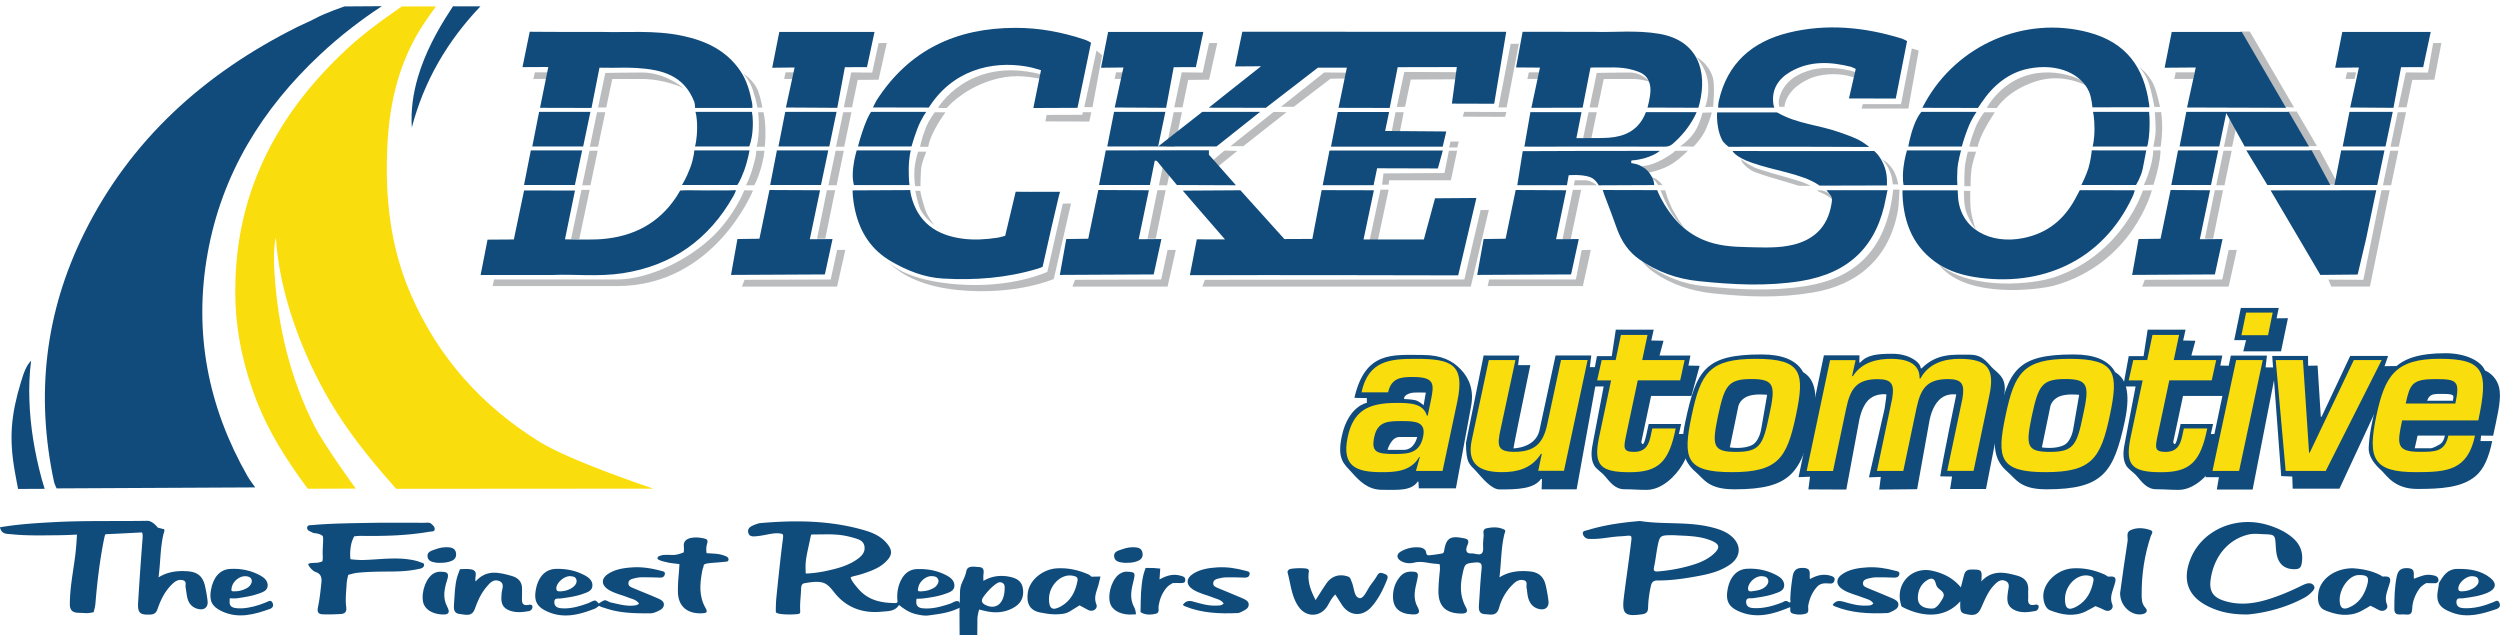
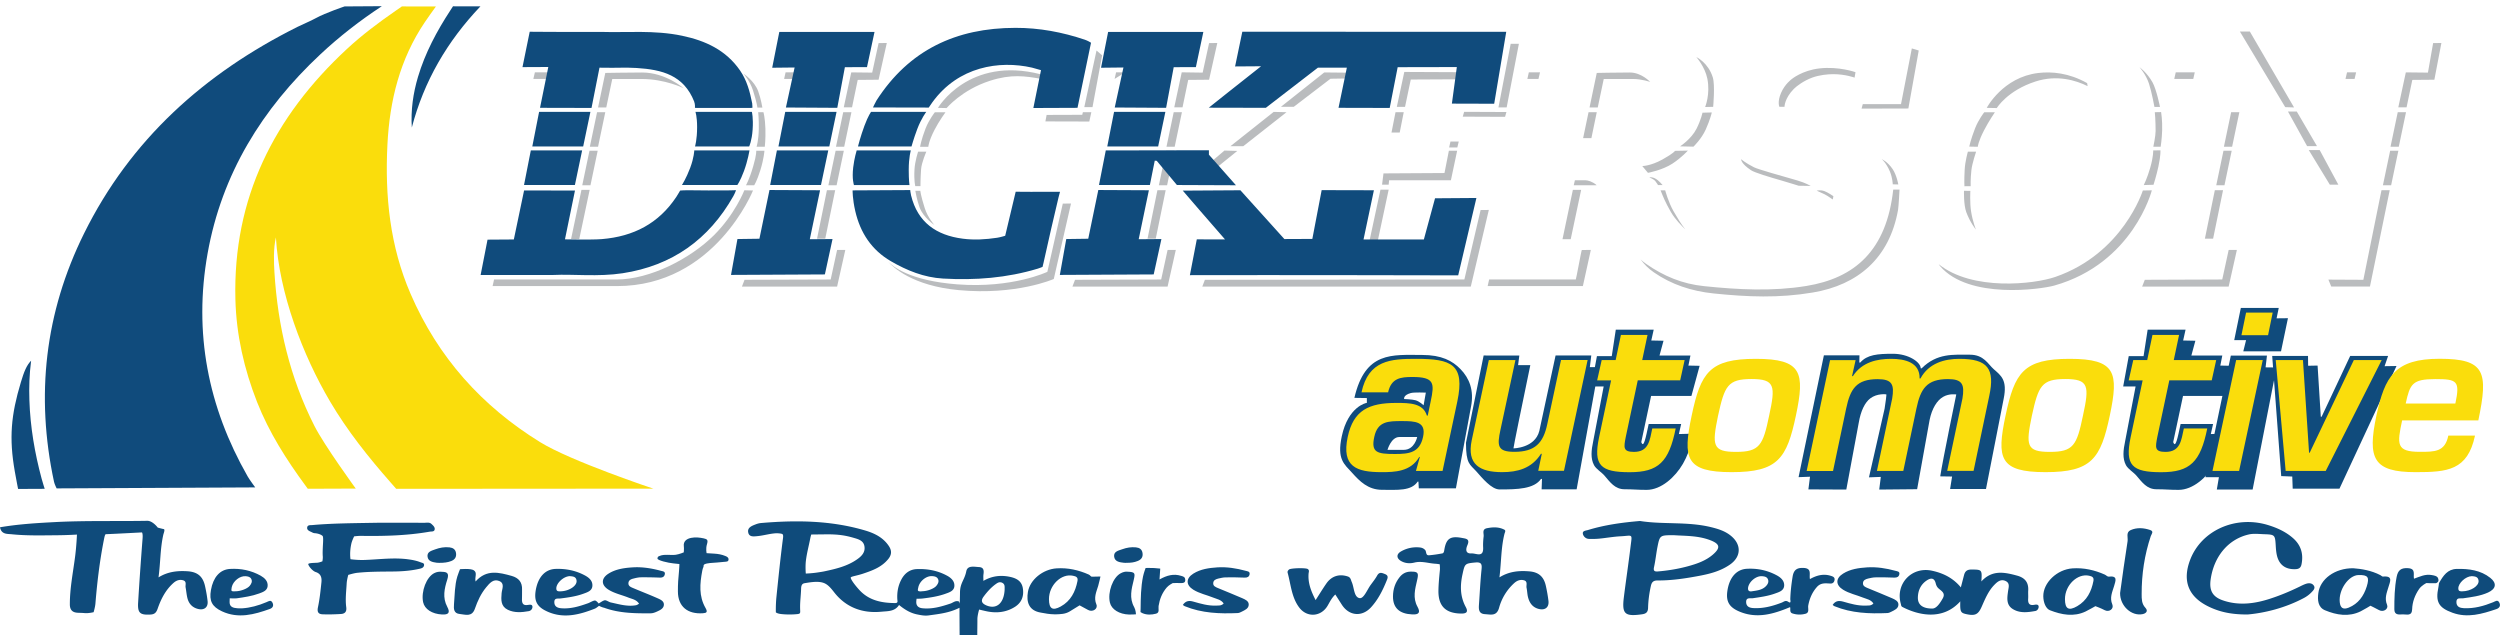
<svg xmlns="http://www.w3.org/2000/svg" baseProfile="tiny" viewBox="0 0 404.85 102.89">
  <path fill="#104B7C" d="M249.65 79.25l.06-1.69h-.16c-1.14 1.63-3.81 1.7-6.72 1.7-1.3 0-2.82-1.87-3.77-2.94-1.03-1.14-1.66-1.17-1.66-4.61l2.86-14.14 5.78.01-.2 1.55h1.98l-1.88 9.13c-.51 2.38-.85 4.35-.85 4.35s3.48-.03 4.19-2.83l2.63-12.21h5.78l-.23 1.88h1.45l-3.59 19.79h-5.67z" />
  <path fill="#104B7C" d="M258.61 57.67h2.4l.65-4.28h6.14l-.39 1.75 1.98.04-.65 2.4h5.01l-.33 1.62 1.82.04-1.33 4.88h-6.53l-1.59 7.47c.39 1.1.72-.71 1.2-2.93h5.26c-.1.51-.37 1.63-.37 1.63l2.27-.06s-.23 2.49-1.61 4.87c-1.25 2.16-3.53 4.23-5.88 4.23-1.47 0-2.18-.1-3.58-.1-1.56 0-2.34-1.15-3.25-2.21-.47-.55-1.35-1.05-1.69-1.69-.59-1.1-.44-2.43-.13-3.9l1.69-8.84h-2.01l.92-4.92zM301.12 57.54l-.02 1.17h.15c1.11-1.27 2.77-1.42 5.29-1.42s4.5 1.35 4.5 2.36h.15c2.49-2.49 5.14-2.21 7.82-2.21 2.26 0 2.93 1.53 3.85 2.34 1.2 1.06 2.23 1.75 1.62 4.77l-2.87 14.64h-5.81l.32-2.02-1.92-.03c.42-2.72 2.6-13.26 2.6-13.26s-1.13-.2-2.14.39c-.97.56-1.8 1.86-2.18 3.74l-2.02 11.21-6.14.06.26-2.05-1.92.07 2.53-11.11c.42-2.72.26-2.33.26-2.33s-1.46-.21-2.6.67c-.83.64-1.52 1.97-1.85 3.96l-2.01 10.79-6.14-.03.26-2.05-1.85.07 4.1-19.73h5.76zM364.79 79.28h-5.8l.34-2h-2.19l4.12-19.69h5.85l-.22 1.9 1.77.02-3.87 19.77zm4.6-22.39h-6.11l.45-1.81h-1.92l1.07-5.21h6.14l-.35 1.68 1.84-.02-1.12 5.36z" />
  <path fill="#104B7C" d="M378.85 79.14h-7.57l-.07-1.97-1.79-.07-1.46-19.46h5.8l.02 1.59 1.53-.03.52 8.29h.13l4.63-9.85h6.14l-.57 1.66 1.93-.03zM236.49 59.75c-1.29-1.32-3.02-2.27-6.21-2.27-4.83 0-9.2-.62-10.95 6.95l2.02.03v.78c-.13 0-3.03.6-4.06 5.4-.81 3.77.38 4.5 1.69 5.95 1.19 1.32 2.55 2.73 4.83 2.73 2.46 0 4.72.23 5.77-1.33h.12l.06 1.09h6.01l2.45-13.25c.51-2.61-.27-4.59-1.73-6.08m-9.17 13.1h-2.63s.58-2.08 1.92-2.08h2.89s-.42 2.08-2.18 2.08m3.22-7.22s-.69-.64-1.3-.81c-.58-.16-1.85-.2-1.85-.2s-.2-.62 1.07-.97c.53-.15 2.44-.07 2.44-.07l-.36 2.05zM344.73 57.67h2.4l.66-4.28h6.14l-.39 1.75 1.98.04-.65 2.4h5.01l-.32 1.62 1.82.04-1.33 4.88h-6.53l-1.59 7.47c.39 1.1.72-.71 1.2-2.93h5.26c-.1.51-.37 1.63-.37 1.63l2.27-.06s-.23 2.49-1.61 4.87c-1.25 2.16-3.53 4.23-5.88 4.23-1.47 0-2.18-.1-3.58-.1-1.56 0-2.34-1.15-3.25-2.21-.47-.55-1.35-1.05-1.69-1.69-.59-1.1-.44-2.43-.13-3.9l1.69-8.84h-2.01l.9-4.92z" />
-   <path fill="#104B7C" d="M342.57 60.29c-.11-.07-.14-.21-.21-.32-1.11-1.69-3.24-2.57-6.57-2.57-9.14 0-10.54 2.48-12.33 10.85-.96 4.48-.24 6.54 1.64 8.16 1.41 1.21 2.07 2.83 6.29 2.83 9.14 0 10.89-2.67 12.69-10.99 1.09-5.07 0-7.04-1.51-7.96m-6.84 9.24s-.3 1.93-1.46 2.53c-1.43.75-3.61.39-3.61.39l1.33-6.43s.08-1.17 1.43-1.79c1.22-.55 3.28-.29 3.28-.29l-.97 5.59zM403.74 70.56c.57-2.77 1.26-5.35 1.07-7.21-.16-1.61-1.11-2.68-2.1-3.22-.11-.06-.26-.07-.31-.18-.71-1.59-3.25-2.75-6.37-2.75-8.54 0-10.25 3.34-11.86 11.03-.38 1.8-.5 2.89-.58 4.19-.13 2.02 1.92 3.61 2.14 3.84.78.78 2.1 2.92 5.71 2.92 3.72 0 7.17-.18 9.42-2.05 1.4-1.16 2.19-3.1 2.73-5.7h-1.9l.1-.89 1.95.02zm-8.61 1.38c-1.06.65-1.49.65-1.49.65h-2.6s.2-.87.26-1.14c.05-.25.2-.91.2-.91h4.42c-.01 0-.11.98-.79 1.4m2.11-7.05h-4.19c.39-1.17 1.14-1.1 2.6-1.1 2.21-.01 1.56.45 1.59 1.1M292.04 60.29c-.11-.07-.14-.21-.21-.32-1.11-1.69-3.24-2.57-6.57-2.57-9.14 0-10.54 2.48-12.33 10.85-.96 4.48-.24 6.54 1.64 8.16 1.41 1.21 2.07 2.83 6.29 2.83 9.14 0 10.89-2.67 12.69-10.99 1.09-5.07 0-7.04-1.51-7.96m-6.84 9.24s-.3 1.93-1.46 2.53c-1.43.75-3.61.39-3.61.39l1.33-6.43s.08-1.17 1.43-1.79c1.22-.55 3.28-.29 3.28-.29l-.97 5.59z" />
  <path fill="#FADD0C" d="M229.93 74h-.1c-1.37 2.39-4 2.46-6.08 2.46-4.07 0-6.53-.86-5.5-5.71.92-4.31 3.42-5.5 7.86-5.5 2.19 0 4.34.03 4.96 2.05h.14l.48-2.32c.62-2.91.62-3.93-2.97-3.93-1.88 0-3.42.17-3.93 2.49h-4.31c1.13-5.23 4.75-5.43 8.85-5.43 5.74 0 7.93.89 6.67 6.9l-2.39 11.25h-4.31l.63-2.26zm-7.38-3.25c-.55 2.53.44 2.77 3.35 2.77 2.29 0 4-.2 4.55-2.77.55-2.49-1.3-2.56-3.42-2.56-2.19 0-3.94 0-4.48 2.56M249.1 76.26l.58-2.77h-.14c-1.5 2.39-3.83 2.97-6.29 2.97-3.59 0-5.74-1.23-4.92-5.16l2.77-12.99h4.31l-2.43 11.31c-.55 2.56-.51 3.55 2.26 3.55 3.32 0 4.68-1.4 5.33-4.51l2.22-10.36h4.31l-3.83 17.94h-4.17zM259.38 58.31h2.26l.85-4.07h4.31l-.86 4.07h6.87l-.72 3.28h-6.87l-1.95 9.2c-.31 1.64-.48 2.39 1.33 2.39 2.43 0 2.56-1.92 2.97-3.79h3.79c-1.09 5.43-2.8 7.08-7.45 7.08-4.72 0-5.91-1.09-4.96-5.64l1.95-9.23h-2.26l.74-3.29zM290.83 67.3c-1.47 6.94-2.91 9.16-10.39 9.16-7.49 0-7.96-2.22-6.49-9.16 1.47-6.97 2.9-9.19 10.39-9.19s7.96 2.22 6.49 9.19m-12.61.03c-.99 4.79-.92 5.85 2.9 5.85 3.83 0 4.38-1.06 5.37-5.85 1.06-4.85.96-5.95-2.87-5.95-3.83.01-4.34 1.1-5.4 5.95M300.5 58.31l-.58 2.6h.14c1.46-2.29 3.96-2.8 6.19-2.8 2.24 0 4.67.58 4.61 3.18h.14c1.35-2.5 3.93-3.18 6.3-3.18 4.6 0 5.79 1.61 4.84 6.01l-2.54 12.13h-4.27l2.47-11.72c.37-2.26 0-3.14-2.34-3.14-3.45 0-4.44 1.57-5.11 4.75l-2.13 10.12h-4.27l2.47-11.72c.37-2.26 0-3.14-2.34-3.14-3.45 0-4.44 1.57-5.11 4.75l-2.13 10.12h-4.27l3.79-17.95h4.14zM341.66 67.3c-1.47 6.94-2.91 9.16-10.39 9.16-7.49 0-7.96-2.22-6.49-9.16 1.47-6.97 2.9-9.19 10.39-9.19 7.48 0 7.96 2.22 6.49 9.19m-12.62.03c-.99 4.79-.92 5.85 2.9 5.85 3.83 0 4.38-1.06 5.37-5.85 1.06-4.85.96-5.95-2.87-5.95-3.82.01-4.34 1.1-5.4 5.95M345.46 58.31h2.26l.85-4.07h4.31l-.86 4.07h6.87l-.72 3.28h-6.87l-1.95 9.2c-.31 1.64-.48 2.39 1.33 2.39 2.43 0 2.56-1.92 2.97-3.79h3.79c-1.09 5.43-2.8 7.08-7.45 7.08-4.72 0-5.91-1.09-4.96-5.64l1.95-9.23h-2.26l.74-3.29zM362.6 76.26h-4.31l3.83-17.95h4.31l-3.83 17.95zm4.69-21.98h-4.31l.75-3.66h4.31l-.75 3.66zM376.63 76.26h-6.49l-1.61-17.95h4.41l.99 15.01h.1l7.15-15.01h4.51zM400.8 70.55c-1.2 5.64-4.48 5.91-9.61 5.91-6.87 0-7.83-2.19-6.36-9.13 1.37-6.42 3.01-9.23 10.25-9.23 7.38 0 7.9 2.15 6.26 9.98H389c-.82 3.86-.99 5.09 2.87 5.09 2.39 0 4.07.03 4.61-2.63h4.32zm-3.18-5.2c.79-3.69.27-3.96-3.25-3.96-3.73 0-4.1.79-4.79 3.96h8.04z" />
  <path fill="#0F4B7B" d="M155.38 98.42c-1.68.85-3.35 1.01-5 1.24-.64.09-1.27-.04-1.9-.17-1.11-.23-2.03-.82-2.89-1.52-.68 1.08-1.83.99-2.86 1.09-3.07.3-5.73-.7-7.62-3.11-.57-.73-1.08-1.35-1.81-1.58-.88-.28-2.01-.09-2.99.07-.42.07-.57.34-.58.94-.03 1.03-.18 2.07-.16 3.1.01.73.12.89-.39.96-.82.1-2.07.09-2.81-.02-.55-.08-.73-.26-.73-.26s-.03-1.22.09-2.43c.31-3.05.63-6.1 1.01-9.13.06-.46.17-.96-.04-1.11-.15-.1-.8-.16-1.22-.12-.99.09-1.82.35-2.81.45-.57.05-1.34.19-1.5-.58-.17-.78.54-1.07 1.14-1.3.29-.12.61-.21.92-.24 5.71-.49 11.38-.43 16.92 1.22 1.5.45 2.89 1.14 3.8 2.52.48.73.46 1.38-.09 2.07-1.08 1.35-2.61 1.89-4.17 2.41-.91.3-1.8.42-1.91.58-.1.14.37.91 1.31 1.96 1.56 1.76 3.62 2.18 5.84 2.2.55.01.4-.32.38-.63-.06-1.14.13-2.21.68-3.23.54-.99 1.36-1.59 2.47-1.64 1.73-.07 3.41.24 4.95 1.09.65.36 1.2.89 1.14 1.68-.06.74-.76.98-1.35 1.19-1.24.46-2.54.65-3.85.81-.25.03-.92.03-.92.03s-.05.32-.05.55c0 .66.43.93.98.99 1.58.17 3.07-.26 4.56-.76.43-.14.77-.52 1.33-.35.1.03.17.38.17.38s.04-1.48.04-1.77c0-1.61.73-2.04 1.02-3.49.2-.99 1.27-.72 2.05-.68.8.04.82.58.73 1.2-.04.31-.01.63-.01 1.04 1.37-.8 2.78-.97 4.28-.66 1.05.22 1.9.66 2.1 1.81.21 1.24-.13 2.3-1.22 3.02-1.41.92-3.01 1.09-4.6.76-.48-.1-1.25-.29-1.25-.29s-.29.95-.28 1.6c0 .84-.02 1.67-.02 2.51.01 1.2-.93.98-1.62 1.07-.72.09-1.24-.16-1.24-1.03-.01-1.44-.02-2.87-.02-4.44m-21.07-11.89c-.6 0-2.94.03-2.94.03s-.1.34-.15.59c-.23 1.21-.56 2.41-.71 3.63-.12.98-.02 2.1-.02 2.1s.98-.02 2.08-.2c.31-.05.63-.09.94-.16 1.87-.4 3.73-.83 5.33-1.97.71-.5 1.3-1.13 1.15-2.07-.15-.96-1.02-1.17-1.77-1.39-1.41-.41-2.44-.53-3.91-.56m28.38 8.96c-.01-.43.1-.89-.42-1.13-.45-.2-.77.05-1.09.28-.74.55-1.34 1.23-1.89 1.97-.53.72-.26 1.13.47 1.44 1.62.67 2.82-.36 2.93-2.56m-13.27.25c.79-.02 1.85-.42 2.22-.88.26-.32.46-.69.26-1.1-.18-.36-.55-.43-.92-.46-.96-.08-2.04.79-2.26 1.78-.06.29-.14.51-.02.61.12.1.44.09.72.05M0 85.39c3.01-.52 6.02-.69 9.03-.85 4.93-.25 9.87-.11 14.81-.2.88-.02 1.71 1.1 1.71 1.1s.64.18.96.24c.26.05 0 .65-.06.9-.51 2.22-.45 4.5-.78 6.92 1.54-.95 3.1-1.09 4.7-.99 1.62.11 2.48.83 2.83 2.39.18.81.33 1.64.42 2.46.1.96-.53 1.48-1.48 1.27-.95-.21-1.54-.82-1.78-1.73-.15-.58-.19-1.18-.3-1.76-.08-.4.21-.95-.36-1.15-.57-.2-1.11-.01-1.56.37-1.3 1.13-2.06 2.62-2.61 4.21-.22.63-.49.91-1.15.95-1.72.1-2.12-.25-2.01-1.99.21-3.45.45-6.9.72-10.35.06-.8-.1-.96-.1-.96s-4.49.24-5.88.29c-.1.11-.15.2-.3.97-.67 3.4-1.08 6.84-1.36 10.29-.05.57-.29 1.37-.29 1.37s-.81.2-1.41.15c-.4-.04-.79-.04-1.19-.06-.88-.05-1.26-.51-1.25-1.39 0-2.6.52-5.14.85-7.7.23-1.8.3-3.57.3-3.57s-1.59.1-3.28.11c-2.43.02-4.86.09-7.28-.16-.72-.08-1.67.06-1.9-1.13M242.82 93.5c1.61-1 3.23-1.11 4.88-.97 1.48.13 2.3.86 2.63 2.32.18.81.33 1.64.43 2.47.11 1.02-.54 1.54-1.54 1.3-1.01-.24-1.53-.96-1.77-1.9-.13-.5-.13-1.03-.24-1.53-.09-.42.24-1.04-.43-1.22-.58-.16-1.11.05-1.55.44a8.383 8.383 0 00-2.47 4.02c-.39 1.4-1.35 1.08-2.26 1.03-1.11-.06-1.04-.88-.99-1.65.13-1.87.22-3.74.41-5.59.09-.84-.01-1.22-1-1.13-1.71.16-1.71.2-2.08 1.9-.41 1.86-.39 3.62.53 5.32.43.8.1 1.05-.71 1.05-2.55-.02-3.76-1.2-3.72-3.74.02-1.11.13-2.22.24-3.33.03-.3-.03-.91-.03-.91s-.38-.07-.73-.09c-1.13-.07-2.23-.48-3.4-.18-.69.17-1.44.13-2.1-.24-.78-.43-.83-1.11-.06-1.56a5 5 0 013.1-.65c.33.04.6.16.83.41.24.27.05.91.65.85.71-.06 1.42-.17 2.12-.3.25-.05.29-.32.33-.57.31-1.86.98-2.3 2.91-1.93.64.12 1.27.16.83 1.17-.2.46-.46 1.4.67 1.33.74-.04 1.96.75 1.88-.96-.03-.59.01-1.2.08-1.79.06-.48-.32-1.17.57-1.34.96-.18 1.9-.22 2.79.25.27.14.08.43.02.65-.57 2.24-.51 4.57-.82 7.07M265.59 84.37c3.69.59 7.59.07 11.38.97 1.21.29 2.39.64 3.36 1.45 1.69 1.4 1.65 3.34-.14 4.61-1.87 1.32-4.09 1.7-6.28 2.08-1.8.31-3.63.53-5.45.52-.71-.01-.98.26-1.12.9-.26 1.17-.42 2.35-.45 3.54-.02.7-.33.95-.99 1.04-2.79.39-3.27-.04-2.93-2.78.34-2.72.75-5.43 1.08-8.16.27-2.22.42-1.79-1.64-1.69-1.15.06-2.29.27-3.44.38-.55.05-1.11.06-1.67.04-.49-.02-.86-.38-.96-.78-.13-.54.45-.55.79-.65 2.71-.83 5.5-1.22 8.46-1.47m5.46 2.3c-2.25 0-2.26 0-2.65 1.96-.2 1.05-.31 2.13-.54 3.18-.14.62.04.78.63.73 1.63-.14 3.24-.4 4.82-.83 1.47-.4 2.91-.89 4.08-1.9 1.27-1.1 1.14-1.72-.41-2.32-2.02-.78-4.15-.69-5.93-.82M61.46 84.65c1.61 0 4.44 0 7.27.01.39 0 .81-.12 1.14.19.26.24.59.52.52.89-.07.4-.5.31-.8.36-3.66.64-7.37.73-11.07.68-.5-.01-1.17.08-1.17.08s-.35.7-.45 1.17c-.33 1.45-.14 2.53-.14 2.53s1.09.16 2.24.12c2.42-.08 4.84-.44 7.27-.08.63.09 1.25.22 1.85.46.24.1.61.1.55.49-.06.36-.35.47-.69.55-1.44.33-2.91.44-4.39.45-1.91.02-3.82.01-5.72.21-.54.05-1.47.34-1.47.34s-.23.8-.26 1.41c-.07 1.27-.24 2.54-.07 3.81.1.75-.22 1.07-.86 1.11-.99.06-1.99.09-2.98.05-.68-.03-.9-.38-.74-1.14.28-1.32.42-2.67.56-4.01.08-.75-.05-1.42-.94-1.7-.45-.15-1.06-.82-1.19-1.24-.07-.24.99-.23 1.43-.26.36-.02.86-.23.86-.23s.09-.46.06-.82c-.04-.51-.01-1.01.01-1.52.03-.65.12-1.63-.05-1.78-.27-.23-.73-.4-1.31-.44-.19-.01-.37-.13-.55-.21-.29-.13-.65-.29-.63-.65.02-.51.52-.42.84-.45 3.21-.29 6.44-.3 10.88-.38M363.98 99.51c-2.71.01-4.55-.43-6.3-1.27-3.3-1.59-4.31-4.17-3-7.6 1.82-4.75 7.34-7.21 12.58-5.62 1.5.46 2.9 1.09 4.09 2.14 1.27 1.13 1.69 2.54 1.36 4.21-.11.57-.42.78-.98.8-1.62.07-2.67-.7-3.02-2.28-.11-.5-.15-1.02-.18-1.54-.1-1.73-.15-1.78-1.84-1.84-.87-.03-1.75-.14-2.52.04-3.35.77-5.66 3.58-6.18 7.31-.25 1.79.33 2.82 2.06 3.39 2.57.86 5.11.51 7.61-.31 1.63-.53 3.2-1.19 4.74-1.94.32-.16.64-.32.98-.44.48-.17 1.01-.17 1.31.26.32.45-.12.84-.4 1.13-.33.34-.72.63-1.14.86-3.1 1.66-6.44 2.46-9.17 2.7M317.45 97.38c-2.87 3.2-6.87 2.22-9.38.91-.22-.12-.2-.32-.25-.5-.92-3.23 1.75-6.08 5.04-5.37 1.82.39 3.43 1.18 4.68 2.7.19-.73.36-1.37.52-2 .16-.61.49-.89 1.18-.89 1.71.01 1.76.01 1.62 1.93 1.77-1.93 3.77-1.49 5.8-.94 1.27.35 1.87 1.11 1.79 2.42-.03.44.02.88-.01 1.31-.05.76.19 1.15 1.02.99.27-.05.64-.09.68.27.03.31-.2.67-.52.73-1.26.23-2.57.4-3.71-.34-1.04-.67-.87-1.78-.73-2.82.08-.62.37-1.33-.39-1.69-.8-.38-1.38.16-1.87.67-.95.99-1.46 2.26-2.01 3.5-.56 1.26-1.06 1.51-2.5 1.19-.91-.2-1.01-.39-.96-2.07m-4.51 1.17c.63-.02 1.17-.77 1.66-1.63.51-.88-.21-1.21-.68-1.64-.26-.23-.38-.53-.45-.82-.24-.96-.85-.86-1.44-.47-1 .66-1.45 1.68-1.45 2.85.01 1.08.76 1.72 2.36 1.71M103.49 97.77c-.43-.68-1.13-.76-1.73-1-1.07-.43-2.22-.66-3.21-1.27-1.23-.76-1.23-1.84 0-2.61 1.18-.74 2.54-.92 3.89-1.01 1.56-.1 3.09.15 4.6.56.28.08.71.09.62.55-.07.4-.36.56-.79.55-1.03-.04-2.07-.06-3.1-.05-.39.01-.79.1-1.17.2-.39.09-.8.25-.83.73-.04.5.4.66.75.81 1.32.56 2.65 1.07 3.96 1.65.45.2 1.05.45 1.03 1.04-.02.63-.62.89-1.12 1.12-.32.15-.68.28-1.02.28-2.55.02-5.1-.01-7.54-.9-.24-.04-.56-.18-.8-.3-.06-.03-.4.33-.71.45-2.47.97-5.01 1.65-7.63.49-1.72-.76-2.23-1.7-1.93-3.48.36-2.09 1.49-3.38 3.2-3.45 1.65-.06 3.25.25 4.73 1.04.7.37 1.31.89 1.24 1.74-.07.79-.83 1.01-1.46 1.24-1.2.44-2.47.61-3.73.77-.37.05-.97-.14-.97.57-.01.72.49.96 1.09 1.01 1.54.13 2.94-.3 4.37-.81.35-.13.72-.38 1.07-.44.26-.04.64.48.64.48.09 0 .79-.58 1.1-.52.3.06.57.28.86.35 1.36.29 2.7.71 4.12.45.16-.04.29-.14.47-.24M92.28 93.3c-1.02.03-2.19 1.13-2.19 1.98 0 .46.27.49.63.48 1.4-.01 2.75-.88 2.65-1.73-.08-.7-.66-.68-1.09-.73M293.1 93.78c1.11-.63 2.21-.9 3.38-.53.35.11.7.23.6.72-.08.37-.32.55-.68.53-.79-.04-1.54-.16-2.18.57-.77.88-1.18 1.86-1.39 2.98-.09.46.24 1.15-.44 1.34-.69.19-1.42.18-2.12-.05-.54-.18-.26-.75-.39-1.02-2.7 1.13-5.33 1.89-8.12.75-1.76-.72-2.29-1.68-2.02-3.43.32-2.1 1.44-3.43 3.13-3.53 1.69-.1 3.33.24 4.84 1.05.66.35 1.24.86 1.22 1.64-.03.87-.84 1.08-1.5 1.32-1.17.42-2.39.58-3.61.76-.4.05-1.06-.18-1.05.62.02.73.54.93 1.13.97 1.62.1 3.15-.31 4.65-.89.32-.12.59-.44 1.07-.11.48.34.3-.3.3-.44.04-1.24.18-2.45.38-3.68.2-1.17.8-1.45 1.91-1.37 1.22.14.74 1.01.89 1.8m-9.51 1.99c.91-.14 1.76-.2 2.39-.85.28-.29.49-.66.33-1.08-.16-.44-.58-.5-.99-.53-.95-.06-2.06.87-2.23 1.82-.07.49.13.66.5.64M216.24 96.27c-.61.59-.89 1.21-1.23 1.79-1.06 1.84-3.36 2.01-4.63.3-1.23-1.65-1.34-3.71-1.86-5.61-.06-.21.06-.38.22-.52.27-.24 2.73-.3 3.04-.08.3.21.15.49.13.75-.12 1.52.41 2.86 1.14 4.28.62-.97 1.16-1.85 1.74-2.69.85-1.22 2.1-1.59 3.46-1.14.49.16.5.56.65.9.41.92.34 2.45 1.27 2.61.68.11 1.23-1.37 1.81-2.16.35-.48.73-.95 1.02-1.47.36-.67.8-.46 1.3-.26.61.25.41.68.24 1.09-.63 1.55-1.38 3.05-2.52 4.29-1.47 1.6-3.55 1.4-4.72-.42-.33-.51-.66-1.04-1.06-1.66" />
  <path fill="#0F4B7B" d="M106.47 90.44c.01-.3.18-.34.32-.4.76-.35 1.82-.09 2.64-.2.57-.08 1.3-.39 1.3-.39s.06-.65.01-.98c-.11-.82.47-1.23 1.2-1.37.67-.13 1.34-.06 2.01.08.59.13.74.27.54.94-.23.75-.06 1.46-.06 1.46s.7.05 1.27.08c.6.04 1.19.14 1.74.37.26.1.54.23.54.56 0 .41-.4.36-.63.39-.79.1-1.58.13-2.38.2-.3.02-.76.11-.94.24-.15.11-.04.24-.13.43-.08.17-.14.37-.18.6-.39 2.08-.57 4.09.54 6.02.37.65.17.8-.43.84-2.46.17-4.04-1.06-4.05-3.52-.01-1.11.06-2.23.18-3.33.05-.43.06-1.12.06-1.12s-.57-.07-.95-.1c-.84-.08-2.65-.49-2.6-.8M170.88 99.49c-1.01-.02-1.57-.15-2.31-.28-1.98-.32-2.38-1.73-2.11-3.35.33-1.98 2.43-3.68 4.65-3.82 1.82-.12 3.56.27 5.22 1.01.22.1.33.37.52.34.65 0 1.36-.03 1.36-.03s-.21.97-.37 1.52c-.29.97-.76 1.9-.29 3 .29.69-.58 1.31-1.34.9-.51-.28-1.38-.75-1.38-.75s-1.04.65-1.59.98c-.73.45-1.5.45-2.36.48m-1.01-2.46c.01 1.55.56 1.92 1.9 1.19 1.62-.89 2.38-2.38 2.72-4.14.11-.6-.23-.74-.72-.84-1.89-.42-3.91 1.53-3.9 3.79M330.89 96.57c-.03-2.19 2.21-4.36 4.74-4.53 1.82-.12 3.56.27 5.22 1.01.22.1.43.35.62.33 1.51-.18 1.14.64.89 1.51-.29.97-.76 1.9-.29 3 .29.69-.51 1.32-1.26.91-.51-.28-1.48-.64-1.48-.64s-1.01.58-1.58.86c-1.93.92-3.89.54-5.79-.2-.66-.27-1.05-1.22-1.07-2.25m3.51.45c0 1.59.6 1.95 1.99 1.14 1.56-.91 2.29-2.37 2.62-4.08.11-.6-.22-.74-.71-.85-1.88-.41-3.91 1.54-3.9 3.79M381.07 92.02c1.33.1 2.93.35 4.41 1.12.14.07.28.24.41.23 1.69-.16 1.16.81.9 1.69-.28.94-.67 1.83-.23 2.88.28.66-.57 1.27-1.32.85-.5-.28-1.37-.7-1.37-.7s-1.02.63-1.57.9c-1.92.95-3.91.62-5.78-.16-1.18-.49-1.23-1.7-1.09-2.78.29-2.28 2.68-4.05 5.64-4.03m.87 1.1c-1.62.04-3.25 2.41-3.04 4.39.1.99.58 1.24 1.45.89 1.56-.64 2.43-1.87 2.92-3.42.47-1.52.21-1.89-1.33-1.86M77.01 94.17c1.79-2.02 3.81-1.47 5.84-.91 1.14.32 1.75 1.02 1.69 2.25-.02.48.02.96-.01 1.43-.04.72.14 1.18.99 1.02.27-.05.65-.1.7.23.05.35-.2.71-.59.78-1.14.2-2.31.3-3.39-.22-1.16-.56-1.1-1.62-1.01-2.68.06-.71.57-1.6-.41-1.99-.94-.37-1.54.37-2.08 1.02-.85 1.02-1.4 2.22-1.83 3.46-.48 1.41-1.55.96-2.46.87-.95-.09-1-.79-.93-1.6.13-1.5.1-3.02.54-4.48.11-.37.43-1.17.43-1.17s1.74-.17 2.25.18c.6.42.11 1.04.27 1.81M343.33 96.03c.37-2.63.75-5.51 1.21-8.38.1-.61-.32-1.45.51-1.81 1.03-.45 2.11-.36 3.15-.01.65.22.21.67.1.98-1.02 3.05-1.49 6.18-1.48 9.39 0 .8-.01 1.57.61 2.23.5.54.07.91-.44 1.02-1.78.38-3.69-1.3-3.66-3.42M303.38 97.73c-.39-.63-1.1-.72-1.7-.96-1.07-.43-2.22-.66-3.21-1.27-1.23-.76-1.24-1.84 0-2.61 1.18-.74 2.54-.92 3.89-1.01 1.56-.1 3.1.15 4.6.56.28.08.71.09.62.55-.07.4-.36.56-.79.55-1.03-.04-2.07-.06-3.1-.04-.39.01-.79.1-1.17.19-.39.1-.8.25-.83.73-.04.5.4.66.75.81 1.32.56 2.65 1.07 3.96 1.65.45.2 1.05.46 1.03 1.05-.02.63-.63.87-1.12 1.12-.21.11-.44.22-.67.23-2.92.13-5.81.02-8.57-1.11-.11-.04-.19-.14-.29-.21.46-.69 1.03-.72 1.71-.53 1.19.34 2.38.69 3.63.64.42-.02.89.07 1.26-.34M191.55 97.96c.47-.69 1.04-.73 1.72-.53 1.19.34 2.38.69 3.63.64.42-.02.89.06 1.26-.34-.4-.63-1.1-.71-1.7-.96-1.07-.43-2.22-.66-3.21-1.27-1.23-.76-1.23-1.84 0-2.61 1.19-.74 2.54-.92 3.89-1.01 1.56-.1 3.09.15 4.6.56.28.08.7.09.62.56-.07.4-.36.56-.79.54-1.03-.04-2.07-.06-3.1-.04-.39.01-.79.1-1.17.19-.4.1-.8.25-.83.73-.04.5.4.65.76.81 1.32.56 2.65 1.07 3.96 1.65.45.2 1.05.45 1.03 1.05-.02.63-.63.87-1.12 1.12-.21.11-.44.22-.67.23-2.92.13-5.81.02-8.57-1.11-.12-.05-.21-.14-.31-.21M394.99 94.39c.67-1.16 1.36-2.23 2.87-2.26 1.93-.04 3.85.2 5.42 1.45 1.1.87.93 1.78-.36 2.37-1.28.58-2.67.74-4.05.94-.39.06-1.07-.2-1.08.58-.01.8.57.99 1.21 1.02 1.66.08 3.23-.35 4.75-.97.35-.14.73-.48 1 .09.26.54-.06.89-.49 1.03-2.31.78-4.65 1.48-7.1.59-2.26-.82-2.78-1.77-2.29-4.11.05-.23.07-.47.1-.71l.02-.02zm5.3-1.09c-1.02.03-2.19 1.13-2.19 1.98 0 .46.27.49.63.48 1.4-.01 2.75-.88 2.65-1.73-.08-.7-.66-.68-1.09-.73M39.24 98.51c1.21-.07 2.59-.43 3.92-1 .36-.15.73-.44.99.14.21.48-.03.81-.44.96-2.54.91-5.11 1.62-7.76.39-1.63-.76-2.1-1.7-1.79-3.45.36-2.05 1.44-3.33 3.11-3.42 1.73-.1 3.41.24 4.95 1.1.65.37 1.2.9 1.12 1.7-.08.73-.78.96-1.38 1.18-1.16.43-2.39.6-3.61.78-.29.04-1.15 0-1.15 0s-.02.36-.02.62c0 .8.61.94 1.24.99.19.03.39.01.82.01m-1.02-2.76c.78-.02 1.85-.42 2.22-.88.26-.32.46-.69.26-1.1-.17-.36-.55-.43-.91-.46-.95-.08-2.04.79-2.26 1.77-.06.27-.08.55-.01.61.09.09.39.09.7.06M394.47 94.44c-.66.03-1.54-.02-1.54-.02s-.77.37-1.17.95c-.7 1.02-1.1 2.1-1.14 3.32-.04 1.14-.93.78-1.5.8-.57.02-1.39.18-1.38-.83 0-1.75.03-3.49.37-5.22.21-1.1.71-1.51 1.86-1.43 1.29.09.8 1 .95 1.71.94-.34 1.81-.78 2.85-.6.48.08.82.16.99.4.06.08.17.39.11.59-.09.22-.35.33-.4.33M187.77 93.84c1.22-.69 2.31-.96 3.49-.59.35.11.68.15.68.7.01.4-.33.5-.69.47-.42-.03-1.35.01-1.35.01s-.64.33-.96.71c-.76.89-1.14 1.88-1.32 3-.07.43.22 1.07-.41 1.24-.73.19-1.49.23-2.22-.09-.11-.05-.3-.17-.3-.17s.01-.36.02-.54c.02-1.75.04-3.49.39-5.22.12-.58.42-1.38.42-1.38s.88-.02 1.37.01c.37.02 1 .09 1 .09s-.06 1.08-.12 1.76M71.62 92.6c.78.02 1.15.22.8 1.29-.45 1.41-.79 2.89.01 4.38.51.95.21 1.3-.85 1.24-1.62-.08-2.82-.87-3.06-1.99-.36-1.75.55-4.11 1.83-4.72.37-.18.76-.26 1.27-.2M182.55 92.58c1.28.05 1.31.21 1.04 1.36-.35 1.44-.75 2.9.08 4.38.26.46.29 1.16.29 1.16s-.65.05-1.11.04c-1.6-.05-2.85-.83-3.11-1.93-.4-1.69.48-4.1 1.76-4.76.35-.19.74-.29 1.05-.25M225.58 96.56c.01-1.15.35-2.19 1.07-3.09.44-.56 1.01-.88 1.74-.9 1.28-.03 1.38.2 1.09 1.42-.32 1.4-.73 2.83.07 4.27.52.94.21 1.3-.85 1.24-2.1-.09-3.14-1.08-3.12-2.94M182.51 91.14c-.16 0-.32.02-.48 0-.68-.08-1.47-.16-1.6-.96-.14-.88.71-1.02 1.32-1.24.71-.26 1.45-.38 2.21-.3.57.06.97.31 1.06.92.1.65-.2 1.06-.79 1.29-.53.22-1.12.3-1.72.29M71.14 91.15c-.03 0-.23 0-.42-.02-.64-.1-1.36-.2-1.48-.95-.13-.83.64-.99 1.22-1.21.75-.28 1.52-.42 2.33-.33.57.07.97.32 1.06.93.09.65-.2 1.06-.79 1.29-.56.22-1.15.29-1.92.29" />
  <path fill="#FADD0C" d="M44.68 38.44c-.43 1.85-.33 4.1-.24 5.64.54 8.71 2.5 17.07 6.48 24.9 1.61 3.17 6.69 10.14 6.69 10.14l-7.77.03s.02.02-.32-.44c-3.13-4.25-5.94-8.66-7.89-13.6-2.1-5.35-3.36-10.86-3.51-16.62-.42-16.38 6.25-29.6 18.05-40.55 2.46-2.28 5.13-4.28 7.89-6.19.81-.56 1.02-.71 1.02-.71s4.08.01 5.51.01c-.66.93-1.24 1.71-1.78 2.52-4.05 5.99-5.71 12.7-6.07 19.84-.42 8.34.4 16.45 3.76 24.2 4.43 10.24 11.51 18.15 20.97 23.99 5.02 3.1 18.33 7.53 18.33 7.53l-41.64.03s-.24-.28-.91-1.04c-3.61-4.11-7.01-8.37-9.79-13.09-4.44-7.53-8.26-17.53-8.78-26.59" />
  <path fill="#104B7C" d="M61.84 1c-3.53 2.31-6.92 4.95-9.94 7.78-9.46 8.84-15.98 19.38-18.28 32.25-2.29 12.81.05 24.86 6.49 36.13.32.56 1.22 1.77 1.22 1.77l-32.16.16s-.33-.65-.42-1.06c-3-13.97-1.48-27.41 4.86-40.22 7.53-15.23 19.51-25.93 34.55-33.45 1-.5 2.04-.9 3.02-1.44 1.53-.84 4.62-1.88 4.62-1.88S59.5 1 61.84 1M5.04 58.41c-.29 2.23-.35 4.31-.28 6.4.14 4.31.86 8.54 1.98 12.7.24.87.5 1.65.5 1.65l-4.31.02s-.26-1.28-.53-2.82c-.96-5.45-.61-9.17.98-14.46.52-1.73.93-2.75 1.66-3.49M66.69 20.65c-.18-2.81.21-5.53 1-8.2 1.16-3.89 3.05-7.42 5.26-10.8l.41-.63s3.05.01 4.44.01c-5.41 5.69-9.15 12.14-11.11 19.62" />
-   <path fill="#BABCBE" d="M95.49 30.75h-1.33l-1.69 7.99h1.33zM96.79 24.41h-1.33L94.29 30h1.33zM98.02 18.17h-1.33l-1.17 5.59h1.33zM99.15 12.79h4.73c3.85 0 6.82 1.49 6.82 1.49s-2.92-2.54-6.71-2.54c-2.06 0-5.97.07-5.97.07l-1.17 5.59h1.33l.97-4.61zM88.83 11.71h-2.21l-.25 1.07h2.21zM136.65 24.41h-1.33L134.15 30h1.33zM135.38 23.76h1.33l1.17-5.59h-1.33zM120.8 30h1.33s.43-.61 1.01-2.47c.58-1.88.65-3.12.65-3.12h-1.33s.1.52-.49 2.53c-.65 2.22-1.17 3.06-1.17 3.06M122.88 20.9c-.04 1.89-.36 2.86-.36 2.86h1.33s.15-1.23.1-2.92c-.06-1.82-.32-2.67-.32-2.67h-.85s.13 1.11.1 2.73M122.65 17.43h.81s-.23-1.43-.68-2.66c-.63-1.71-2.4-2.86-2.4-2.86s1.07 1.18 1.56 2.73c.68 2.14.71 2.79.71 2.79M120.54 30.81s-1.51 3.9-4.94 7.3c-3.83 3.8-10.37 7.15-15.74 7.15H80.01l-.24 1.07h20.14c15.84 0 22.03-15.48 22.03-15.48l-1.4-.04zM135.25 30.8h-1.34l-1.6 7.85h1.33zM142.28 6.98l-1.04 4.78-3.39-.04-1.21 5.66h1.34l.92-4.44 3.38-.03 1.33-5.95zM128.69 11.71h-1.47l-.24 1.07h1.46zM134.52 45.26l-13.95.05-.42 1.1h15.41l1.33-5.94-1.33.01zM143.75 42.29c-.18-.21-.27-.33-.27-.33s.08.13.27.33M169.61 44.02s-5.66 2.71-14.57 2.03c-7.71-.59-10.5-2.89-11.29-3.76.86 1 4.02 3.99 11.48 4.69 9.36.88 15.42-1.8 15.42-1.8l2.79-12.22-1.33.01-2.5 11.05zM178.48 8.96l-.91-.78-1.98 9.17h1.33zM176.73 18.17h-1.37l-.1.42-5.77.02-.2 1.05 7.11.02zM151.34 21.02c.72-1.4 1.77-2.84 1.77-2.84h-1.72s-.93 1.17-1.5 2.61c-.71 1.83-.89 2.98-.89 2.98h1.33c0-.01.05-.89 1.01-2.75M149.06 30.15s-.01-1.11.1-2.73c.07-1.08.85-2.86.85-2.86h-1.33s-.52 1.54-.59 2.92c-.1 1.82.13 2.66.13 2.66h.84zM149.04 30.9h-.81s.23 1.43.68 2.67c.63 1.71 2.4 2.86 2.4 2.86s-1.07-1.18-1.56-2.73c-.68-2.15-.71-2.8-.71-2.8M160.32 13.08c3.48-1.12 5.73-.75 8.21-.32v-.73c-11.67-3-16.64 5.44-16.64 5.44l1.4.03c.01.01 2.44-2.94 7.03-4.42M190.17 24.41h-1.33L187.67 30H189zM188.9 23.76h1.33l1.17-5.59h-1.33zM188.77 30.8h-1.34l-1.6 7.85h1.33zM197.13 6.96l-1.33.02-1.04 4.78-3.39-.05-1.21 5.67h1.34l.92-4.44 3.38-.03zM182.21 11.71h-1.47l-.24 1.07h1.46zM188.04 45.26l-13.95.05-.42 1.1h15.41l1.33-5.94-1.33.01zM239.77 34.01l-2.63 11.25-42.02.05-.42 1.1h43.48L241.1 34zM215.46 12.75l2.54-.04.35-.94-3.9-.04-7.02 5.57h2.08zM208.34 18.17l-2.08-.05-7.01 5.56h2.08zM197.3 26.92l3.07-2.48-2.08-.06-2.02 1.71zM228.46 12.88l7.47-.04.12-1.15-8.64-.04-1.21 5.66h1.33zM227.32 18.17h-1.33l-.65 3.29h1.33zM234.67 23.88H236l.23-.96h-1.34zM224.95 29.19h10.01l1.01-4.78h-1.34l-.71 3.61-9.88.06-.23 1.83h1.07z" />
+   <path fill="#BABCBE" d="M95.49 30.75h-1.33l-1.69 7.99h1.33zM96.79 24.41h-1.33L94.29 30h1.33zM98.02 18.17h-1.33l-1.17 5.59h1.33zM99.15 12.79h4.73c3.85 0 6.82 1.49 6.82 1.49s-2.92-2.54-6.71-2.54c-2.06 0-5.97.07-5.97.07l-1.17 5.59h1.33l.97-4.61zM88.83 11.71h-2.21l-.25 1.07h2.21zM136.65 24.41h-1.33L134.15 30h1.33zM135.38 23.76h1.33l1.17-5.59h-1.33zM120.8 30h1.33s.43-.61 1.01-2.47c.58-1.88.65-3.12.65-3.12h-1.33s.1.52-.49 2.53c-.65 2.22-1.17 3.06-1.17 3.06M122.88 20.9c-.04 1.89-.36 2.86-.36 2.86h1.33s.15-1.23.1-2.92c-.06-1.82-.32-2.67-.32-2.67h-.85s.13 1.11.1 2.73M122.65 17.43h.81s-.23-1.43-.68-2.66c-.63-1.71-2.4-2.86-2.4-2.86s1.07 1.18 1.56 2.73c.68 2.14.71 2.79.71 2.79M120.54 30.81s-1.51 3.9-4.94 7.3c-3.83 3.8-10.37 7.15-15.74 7.15H80.01l-.24 1.07h20.14c15.84 0 22.03-15.48 22.03-15.48l-1.4-.04zM135.25 30.8h-1.34l-1.6 7.85h1.33zM142.28 6.98l-1.04 4.78-3.39-.04-1.21 5.66h1.34l.92-4.44 3.38-.03 1.33-5.95zM128.69 11.71h-1.47l-.24 1.07h1.46zM134.52 45.26l-13.95.05-.42 1.1h15.41l1.33-5.94-1.33.01zM143.75 42.29c-.18-.21-.27-.33-.27-.33s.08.13.27.33M169.61 44.02s-5.66 2.71-14.57 2.03c-7.71-.59-10.5-2.89-11.29-3.76.86 1 4.02 3.99 11.48 4.69 9.36.88 15.42-1.8 15.42-1.8l2.79-12.22-1.33.01-2.5 11.05zM178.48 8.96l-.91-.78-1.98 9.17h1.33zM176.73 18.17h-1.37l-.1.42-5.77.02-.2 1.05 7.11.02zM151.34 21.02c.72-1.4 1.77-2.84 1.77-2.84h-1.72s-.93 1.17-1.5 2.61c-.71 1.83-.89 2.98-.89 2.98h1.33c0-.01.05-.89 1.01-2.75M149.06 30.15s-.01-1.11.1-2.73c.07-1.08.85-2.86.85-2.86h-1.33s-.52 1.54-.59 2.92c-.1 1.82.13 2.66.13 2.66h.84zM149.04 30.9h-.81s.23 1.43.68 2.67c.63 1.71 2.4 2.86 2.4 2.86s-1.07-1.18-1.56-2.73c-.68-2.15-.71-2.8-.71-2.8M160.32 13.08c3.48-1.12 5.73-.75 8.21-.32v-.73c-11.67-3-16.64 5.44-16.64 5.44l1.4.03c.01.01 2.44-2.94 7.03-4.42M190.17 24.41h-1.33L187.67 30H189zM188.9 23.76h1.33l1.17-5.59h-1.33zM188.77 30.8h-1.34l-1.6 7.85h1.33zM197.13 6.96l-1.33.02-1.04 4.78-3.39-.05-1.21 5.67h1.34l.92-4.44 3.38-.03zM182.21 11.71h-1.47l-.24 1.07zM188.04 45.26l-13.95.05-.42 1.1h15.41l1.33-5.94-1.33.01zM239.77 34.01l-2.63 11.25-42.02.05-.42 1.1h43.48L241.1 34zM215.46 12.75l2.54-.04.35-.94-3.9-.04-7.02 5.57h2.08zM208.34 18.17l-2.08-.05-7.01 5.56h2.08zM197.3 26.92l3.07-2.48-2.08-.06-2.02 1.71zM228.46 12.88l7.47-.04.12-1.15-8.64-.04-1.21 5.66h1.33zM227.32 18.17h-1.33l-.65 3.29h1.33zM234.67 23.88H236l.23-.96h-1.34zM224.95 29.19h10.01l1.01-4.78h-1.34l-.71 3.61-9.88.06-.23 1.83h1.07z" />
  <path fill="#BABCBE" d="M224.88 30.72h-1.33l-1.79 8.35h1.34zM245.97 7.09h-1.33l-1.98 10.3h1.33zM243.95 18.14l-6.85-.03-.22.78 6.85.03zM256.05 30.75h-1.34l-1.68 7.99h1.33zM257.52 29.36c-.57-.23-1.15-.17-1.15-.17h-1.33l-.19.81h3.7s-.22-.31-1.03-.64M256.37 22.37h1.34l.87-4.2h-1.33zM263.94 11.74c-2.06 0-5.36.07-5.36.07l-1.17 5.59h1.33l.97-4.61h4.73c1.45 0 2.79.48 2.79.48s-1.4-1.53-3.29-1.53M249.39 11.71h-1.81l-.24 1.07h1.8zM255.18 45.26h-14.03l-.24 1.07h15.42l1.29-5.86-1.46.02c-.07.01-.92 4.77-.98 4.77M266.87 27.99s2.34-.43 3.96-1.49c1.53-1.01 2.5-2.11 2.5-2.11l-2.08.04s-.16.35-2.02 1.39c-1.92 1.07-3.28 1.07-3.28 1.07l.92 1.1zM276.23 20.97c.74-1.66.98-2.76.98-2.76l-1.51.04s-.23 1.14-.96 2.59c-.85 1.69-2.67 2.86-2.67 2.86l2.17.05s1.3-1.24 1.99-2.78M276.13 17.33l1.3-.03s.33-3.51-.06-4.77c-.75-2.41-2.67-3.29-2.67-3.29s1.4 1.56 1.79 3.51c.5 2.52-.36 4.58-.36 4.58M272.92 37.15c-.71-.89-1.3-1.9-1.9-2.93-.84-1.45-1.36-3.4-1.36-3.4h-.75c.42 1.04.72 1.85 1.69 3.54.68 1.17 1.75 2.23 2.32 2.79M292.52 46.31c-5.51.9-11.02.6-16.55.03-3.52-.36-6.51-1.6-9.39-3.6-.32-.22-.62-.47-.9-.73.58.8 1.29 1.5 2.14 2.09 2.88 2 6.14 3.05 9.66 3.42 5.52.57 10.58.78 16.09-.15 7.26-1.22 12.39-5.51 13.8-13.37.1-.57.24-3.3.24-3.3h-1.02c-1.08 9.9-6.26 14.34-14.07 15.61M307.85 16.86h-6.19l-.2.73 7.58-.02 1.68-9.39-1.12-.34zM306.51 29.85l.9.02s-.24-1.48-.92-2.49c-.83-1.22-1.76-1.61-1.76-1.61s.71.56 1.32 2c.45 1.1.46 2.08.46 2.08M288.98 17.3s-.01-1.35 1.51-2.9c.47-.48 1.61-1.32 2.97-1.83 1.18-.43 2.54-.56 3.41-.56 1.97 0 3.46.56 3.46.56l.15-.88s-2.68-.97-5.85-.61c-2.8.32-4.48 1.73-4.48 1.73s-1.1.78-1.73 2.24c-.63 1.45-.27 2.24-.27 2.24h.83zM283.57 27.57c.61.4 2.96 1.1 4.91 1.66 1.31.38 2.8.85 2.8.85l1.95.03s-.82-.49-2.14-.88c-2.54-.73-6.35-1.79-7.05-2.14-1.39-.7-2.08-1.31-2.08-1.31s-.08.68 1.61 1.79M268.5 29.97c.02.05.02.04 0 0M268.12 28.95c-.64-.37-1.02-.21-1.02-.21s.71.26.97.6c.26.34.39.56.43.63h.74s-.57-.71-1.12-1.02M294.2 30.88s.73.33 1.27.58c.58.28 1.44.96 1.33.83l.1-.52s-.86-.6-1.45-.82c-.69-.25-1.25-.07-1.25-.07M321.3 21.1c.72-1.41 1.75-2.92 1.75-2.92h-1.72s-.93 1.17-1.49 2.61c-.71 1.83-.94 2.95-.94 2.95l1.38.03c0-.01.06-.81 1.02-2.67M319.13 30.15s-.05-1.06.12-2.62c.12-1.08.76-2.97.76-2.97h-1.33s-.45 1.54-.52 2.92c-.1 1.82-.04 2.68-.04 2.68l1.01-.01zM319.98 37.18s-.53-1.32-.78-2.92c-.23-1.43-.12-3.35-.12-3.35l-1.03-.01s-.08 2.23.37 3.46c.63 1.7 1.56 2.82 1.56 2.82M329.65 13.19c3.48-1.12 6.53-.18 8.42.76l-.08-.49c-2.94-1.66-5.74-1.9-7.91-1.64-5.75.68-8.35 5.65-8.35 5.65l1.63.03c-.01.01 1.69-2.83 6.29-4.31M347.16 29.97l1.58-.05s.47-1.45.79-2.95c.41-1.92.33-2.63.33-2.63l-1.17.02s.05.98-.49 2.83c-.48 1.68-1.04 2.78-1.04 2.78M349.08 21.22c0 .81-.37 2.54-.37 2.54h1.19s.2-1.27.24-2.66c.05-1.66-.17-2.95-.17-2.95l-1.02.02c.01 0 .13 1.37.13 3.05M348.89 17.32h.9s-.57-2.85-1.22-4c-.89-1.58-2.1-2.44-2.1-2.44s1.03 1.13 1.54 2.67c.45 1.39.88 3.77.88 3.77M347.01 30.85s-3.19 10.19-14.16 13.99c-3.46 1.2-13.47 2.32-18.9-2.06l.23.32c4.65 5.43 16.36 3.74 18.47 3.15 12.82-3.61 15.82-15.43 15.82-15.43l-1.46.03zM385.89 30h1.33l1.17-5.59h-1.33zM387.12 23.76h1.34l1.17-5.59h-1.34zM382.72 45.31l-5.66-.03.46 1.12h6.27l3.2-15.6h-1.33zM394.02 6.98l-.84 4.78-3.58-.04-1.22 5.66h1.34l.93-4.44 3.57-.03 1.14-5.95zM381.55 11.71h-1.47l-.25 1.07h1.47zM359.87 45.26l-12.54.05-.43 1.1h14.01l1.33-5.94-1.33.01zM361.4 24.41h-1.33L358.9 30h1.33zM360.14 23.76h1.33l1.17-5.59h-1.33zM360 30.8h-1.33l-1.61 7.85h1.33zM355.42 11.71h-3.08l-.24 1.07h3.08zM364.34 5.11h-1.61l7.34 12.24 1.43.05zM378.67 29.9l-3.02-5.6h-1.77l3.41 5.6zM371.94 18.06h-1.43l3.1 5.6h1.6z" />
  <path fill="#104B7C" d="M111.24 30.81c-.4-.01-1.1.05-1.1.05s-.4.7-.63 1.05c-2.86 4.28-6.9 6.38-12.03 6.81-1.67.14-5.99.04-5.99.04l1.62-7.9-8.24-.02-1.66 7.94-4.26.03-1.12 5.73s7.65-.01 11.81-.01c3.16-.16 7.19.33 11.19-.28 8.02-1.23 13.95-5.46 17.93-12.49.28-.5.43-.96.43-.96s-.73.02-1.01.03c-2.32.01-4.63.03-6.94-.02M87.45 17.46l8.34.02 1.29-6.52s.55.01.87.01c1.71.04 3.43-.07 5.14.04 4.16.26 7.63 1.18 9.32 5.42.19.49.13 1.04.13 1.04s.46.01.65.01c2.67-.01 5.33-.01 8 0 .23 0 .65-.01.65-.01s.02-.44-.03-.73c-.37-1.88-.86-3.73-1.97-5.33-2.27-3.29-5.6-4.83-9.38-5.62-4.49-.95-9.05-.49-12.97-.62-3.95 0-7.29.02-10.64-.02-.32 0-1.07-.01-1.07-.01l-1.17 5.73 4.18-.02-1.34 6.61zM84.86 29.96h8.24l1.17-5.6h-8.31zM95.61 18.12H87.3l-1.1 5.6h8.24zM111.77 27.18c-.65 1.73-1.34 2.78-1.34 2.78h8.97s.46-.6 1.07-2.24c.64-1.72.9-3.36.9-3.36h-8.94s-.03 1.14-.66 2.82M121.76 18.12h-9.14s.27.73.27 2.46c0 2.05-.34 3.14-.34 3.14h8.77s.44-.92.56-2.73c.13-1.92-.12-2.87-.12-2.87M132.8 30.81l-8.19-.04-1.63 7.89-3.56.05-1.04 5.81 15.2-.08 1.24-5.73-3.68.03zM126.2 5.17l-1.15 5.8 3.63-.04-1.41 6.48 8.32.05 1.23-6.58 3.58-.01 1.22-5.7zM134.13 24.36h-8.32l-1.09 5.6h8.23zM126.06 23.72h8.24l1.17-5.6h-8.31zM170.7 31.06c-1.79.03-6.22-.01-6.22-.01l-1.7 7.13s-.76.24-1.29.32c-1.87.28-3.73.4-5.6.15-4.25-.55-7.29-2.64-8.35-7-.09-.36-.14-.87-.14-.87l-9.33.05s-.03 1.35.43 3.35c.81 3.51 2.64 6.3 5.77 8.12 2.58 1.5 5.35 2.63 8.44 2.81 5.22.3 10.34-.09 15.36-1.61.27-.08.76-.28.76-.28s.11-.42.16-.67c.78-3.54 1.59-7.07 2.43-10.59.09-.37.24-.9.24-.9s-.61-.01-.96 0M175.68 6.43c-3.65-1.23-7.39-1.93-11.25-1.92-9.6.01-17.24 3.59-22.49 11.76-.16.26-.57 1.13-.57 1.13l9.03.02s.38-.56.59-.86c4.21-5.8 10.83-6.81 16.13-5.61.36.09 1.46.41 1.46.41l-1.24 6.13 7.15-.03 2.19-10.54c.01-.01-.55-.34-1-.49M148.54 20.9c.65-1.73 1.46-2.78 1.46-2.78h-8.94s-.46.6-1.07 2.24c-.64 1.72-1.05 3.36-1.05 3.36h8.67c.01 0 .3-1.14.93-2.82M147.28 29.96s-.12-.73-.12-2.46c0-2.05.34-3.14.34-3.14h-8.77s-.39 1.29-.56 2.73c-.23 1.92.12 2.88.12 2.88h8.99zM230.58 38.78h-9.77l1.68-7.97-8.46-.02-1.51 7.9-4.53.02-7.12-7.9-9.33.06s4.66 5.43 6.84 7.9c-1.49 0-4.57-.01-4.57-.01l-1.12 5.8c13.67-.04 43.45.03 43.45.03l2.95-12.53-6.7.05-1.81 6.67zM201.18 5.14l-1.17 5.62s3.03-.03 4.21-.03c-2.66 2.08-8.47 6.71-8.47 6.71l9.24.02 8.43-6.5h4.69l-1.35 6.5 8.29.02 1.29-6.6 9.58-.02-.8 5.92 6.85.02 1.95-11.65-42.74-.01zM186.05 30.81l-8.19-.04-1.63 7.89-3.56.05-1.04 5.81 15.2-.08 1.25-5.73-3.68.03zM180.52 17.41l8.32.05 1.23-6.58 3.59-.01 1.21-5.7h-15.42l-1.15 5.8 3.63-.04zM195.77 25.05v-.72l-16.7.03-1.1 5.6h8.24l.79-3.94.32.02 3.27 3.92 9.56.04zM180.41 18.12l-1.1 5.6h8.24l1.17-5.6z" />
-   <path fill="#104B7C" d="M204.06 18.12h-9.36l-7.15 5.6H197zM214.2 29.99h8.24l.57-2.74 9.84.03.8-2.9H215.3zM216.64 18.14l-1.1 5.61h18.09l.58-2.46-9.9-.08.64-3.07zM357.9 30.81l-6.39-.04-1.63 7.89-3.56.05-1.04 5.81 13.4-.08 1.24-5.73-3.68.03zM354.17 17.41l16.03.05-7.16-12.29h-11.35l-1.15 5.8 5.04-.04zM359.22 24.36h-6.51l-1.09 5.6h6.43zM375.76 44.52l6.04-.06 1.35-5.72 1.66-7.93-17.11.02zM379.31 5.17l-1.15 5.8 3.84-.04-1.41 6.48 7.01.05 1.23-6.58 3.58-.01 1.22-5.7zM378.04 29.96h6.93l1.17-5.6h-7.01zM379.38 23.72h6.93l1.17-5.6h-7.01zM374.35 24.36h-10.58l3.41 5.6h10.19zM373.91 23.72l-3.27-5.6h-16.59l-1.09 5.6h6.43l1.13-5.4 2.98 5.4zM296.41 31.57c.4.5.24 1.11.13 1.72-.64 3.43-2.72 5.47-6.05 6.32-2.47.62-4.99.46-7.49.41-2.44-.04-4.87-.21-7.15-1.17-3.25-1.37-5.32-3.81-6.93-6.82-.2-.37-.56-1.24-.56-1.24l-8.82-.02s.18.55.29.85c.72 1.81 1.37 3.65 2.04 5.48.73 1.99 1.88 3.71 3.63 4.92 2.88 2 6.08 3.15 9.6 3.51 5.52.57 11.04.87 16.55-.02 7.9-1.29 12.38-5.74 13.78-13.6.1-.57.24-1.11.24-1.11h-9.9c0-.01.3.34.64.77M247.99 17.46l8.3-.02 1.27-6.48s.44-.04.65-.03c2.11.05 4.18-.21 6.24.4.82.24 1.68.5 2.23 1.24.88 1.2.6 2.68.33 3.98-.06.31-.21.87-.21.87l8.23.03s.12-.41.2-.72c1.28-5.19-.24-10.16-6.5-11.25-3.71-.64-7.48-.21-10.62-.32-3.86 0-11.54-.01-11.54-.01l-1.06 5.77 3.87.03-1.39 6.51zM307.92 6.23c-6.01-1.85-12.12-2.44-18.26-.94-5.9 1.44-9.97 4.95-11.33 11.13-.09.41-.09 1.01-.09 1.01h9.09s-.13-.4-.15-.56c-.34-2.39.81-4.12 2.76-5.25 3.18-1.83 6.48-1.63 9.82-.8.22.06.76.34.76.34l-1.1 4.78 7.58.02 1.83-9.31c.01.01-.56-.31-.91-.42M247.83 18.17l-.97 5.57s.66.01 1.02.01c7.21-.02 14.42-.01 21.63 0 .5 0 .93-.08 1.32-.42 1.44-1.23 2.62-2.66 3.52-4.33.22-.4.4-.84.4-.84h-8.21s-.15.38-.28.64c-1.15 2.38-3.23 3.32-5.71 3.5-1.5.11-3.02.03-4.53.07-.29.01-.74 0-.74 0l.83-4.21h-8.28zM280.57 24.45s.41.96 3.09 1.89c3.59 1.29 8.08 1.78 10.77 3.56.09.04.21.16.21.16l10.93-.03v-.73c0-1.47-.43-2.78-1.27-3.98-.28-.41-.79-.87-.79-.87s-.65.01-.89.01c-6.97.03-22.05-.01-22.05-.01M267.72 29.12c-.57-1.42-1.63-2.45-3.57-2.72.03-.01.01-.4.05-.41 3.1-.24 4.63-1.56 4.59-1.56-7.01-.02-22.2.05-22.2.05l-.88 5.51h8.04l.28-1.61s2.02-.2 3.44.29c.47.16.8.48 1.07.8.23.27.36.54.36.54l8.98-.04c.01-.01-.01-.48-.16-.85M278.89 22.7c.25.49 1.04 1.07 1.04 1.07s.4.01.73 0c6.85-.04 22.06.03 22.06.03s-.91-.68-1.16-.83c-1.13-.68-2.39-1.09-3.62-1.53-3.28-1.18-6.88-1.38-9.98-3.14-.16-.09-.2-.1-.2-.1s-6.03.01-8.86 0h-.83s-.03.47-.02.82c.05 1.28.25 2.5.84 3.68M253.64 30.81l-8.19-.04-1.63 7.89-3.56.05-1.04 5.81 15.2-.08 1.25-5.73-3.68.03zM336.8 30.8s-.22.45-.72 1.36c-1.84 3.41-4.53 5.62-8.46 6.4-5.25 1.04-10.26-1.4-10.55-6.85-.04-.68-.03-.89-.03-.89h-8.94s-.03.2 0 .84c.21 4.64 1.86 8.56 5.88 11.15 1.74 1.11 3.74 1.73 5.81 2.06 10.62 1.68 20.62-2.46 25.54-12.99.39-.83.34-1.07.34-1.07l-8.87-.01zM320.89 16.62c1.84-2.74 4.36-4.88 7.68-5.52 4.75-.91 8.51.9 9.75 3.8.42 1.01.52 2.48.52 2.48l9.23-.01s-.01-.27-.06-.6c-.83-5.79-3.59-9.89-9.84-11.54-10.3-2.72-21.24 2.03-26.42 11.4l-.45.83 9.01.02c.01 0 .36-.52.58-.86M318.63 20.9c.65-1.73 1.46-2.78 1.46-2.78h-8.94s-.61.61-1.22 2.25c-.64 1.72-.9 3.36-.9 3.36h8.67c0-.01.29-1.15.93-2.83M316.98 29.96s-.09-.73 0-2.46c.06-1.32.6-3.14.6-3.14h-8.77s-.39 1.29-.56 2.73c-.23 1.92.02 2.88.02 2.88h8.71zM348.02 18.12h-9.08s.24.89.24 2.73c0 1.88-.3 2.88-.3 2.88h8.83s.27-.77.37-2.61c.09-1.95-.06-3-.06-3M338.21 27.21c-.34 1.14-1.15 2.75-1.15 2.75h8.84s.81-1.29 1.08-2.58c.29-1.42.58-3.02.58-3.02l-8.82-.01c.01 0-.15 1.6-.53 2.86" />
</svg>